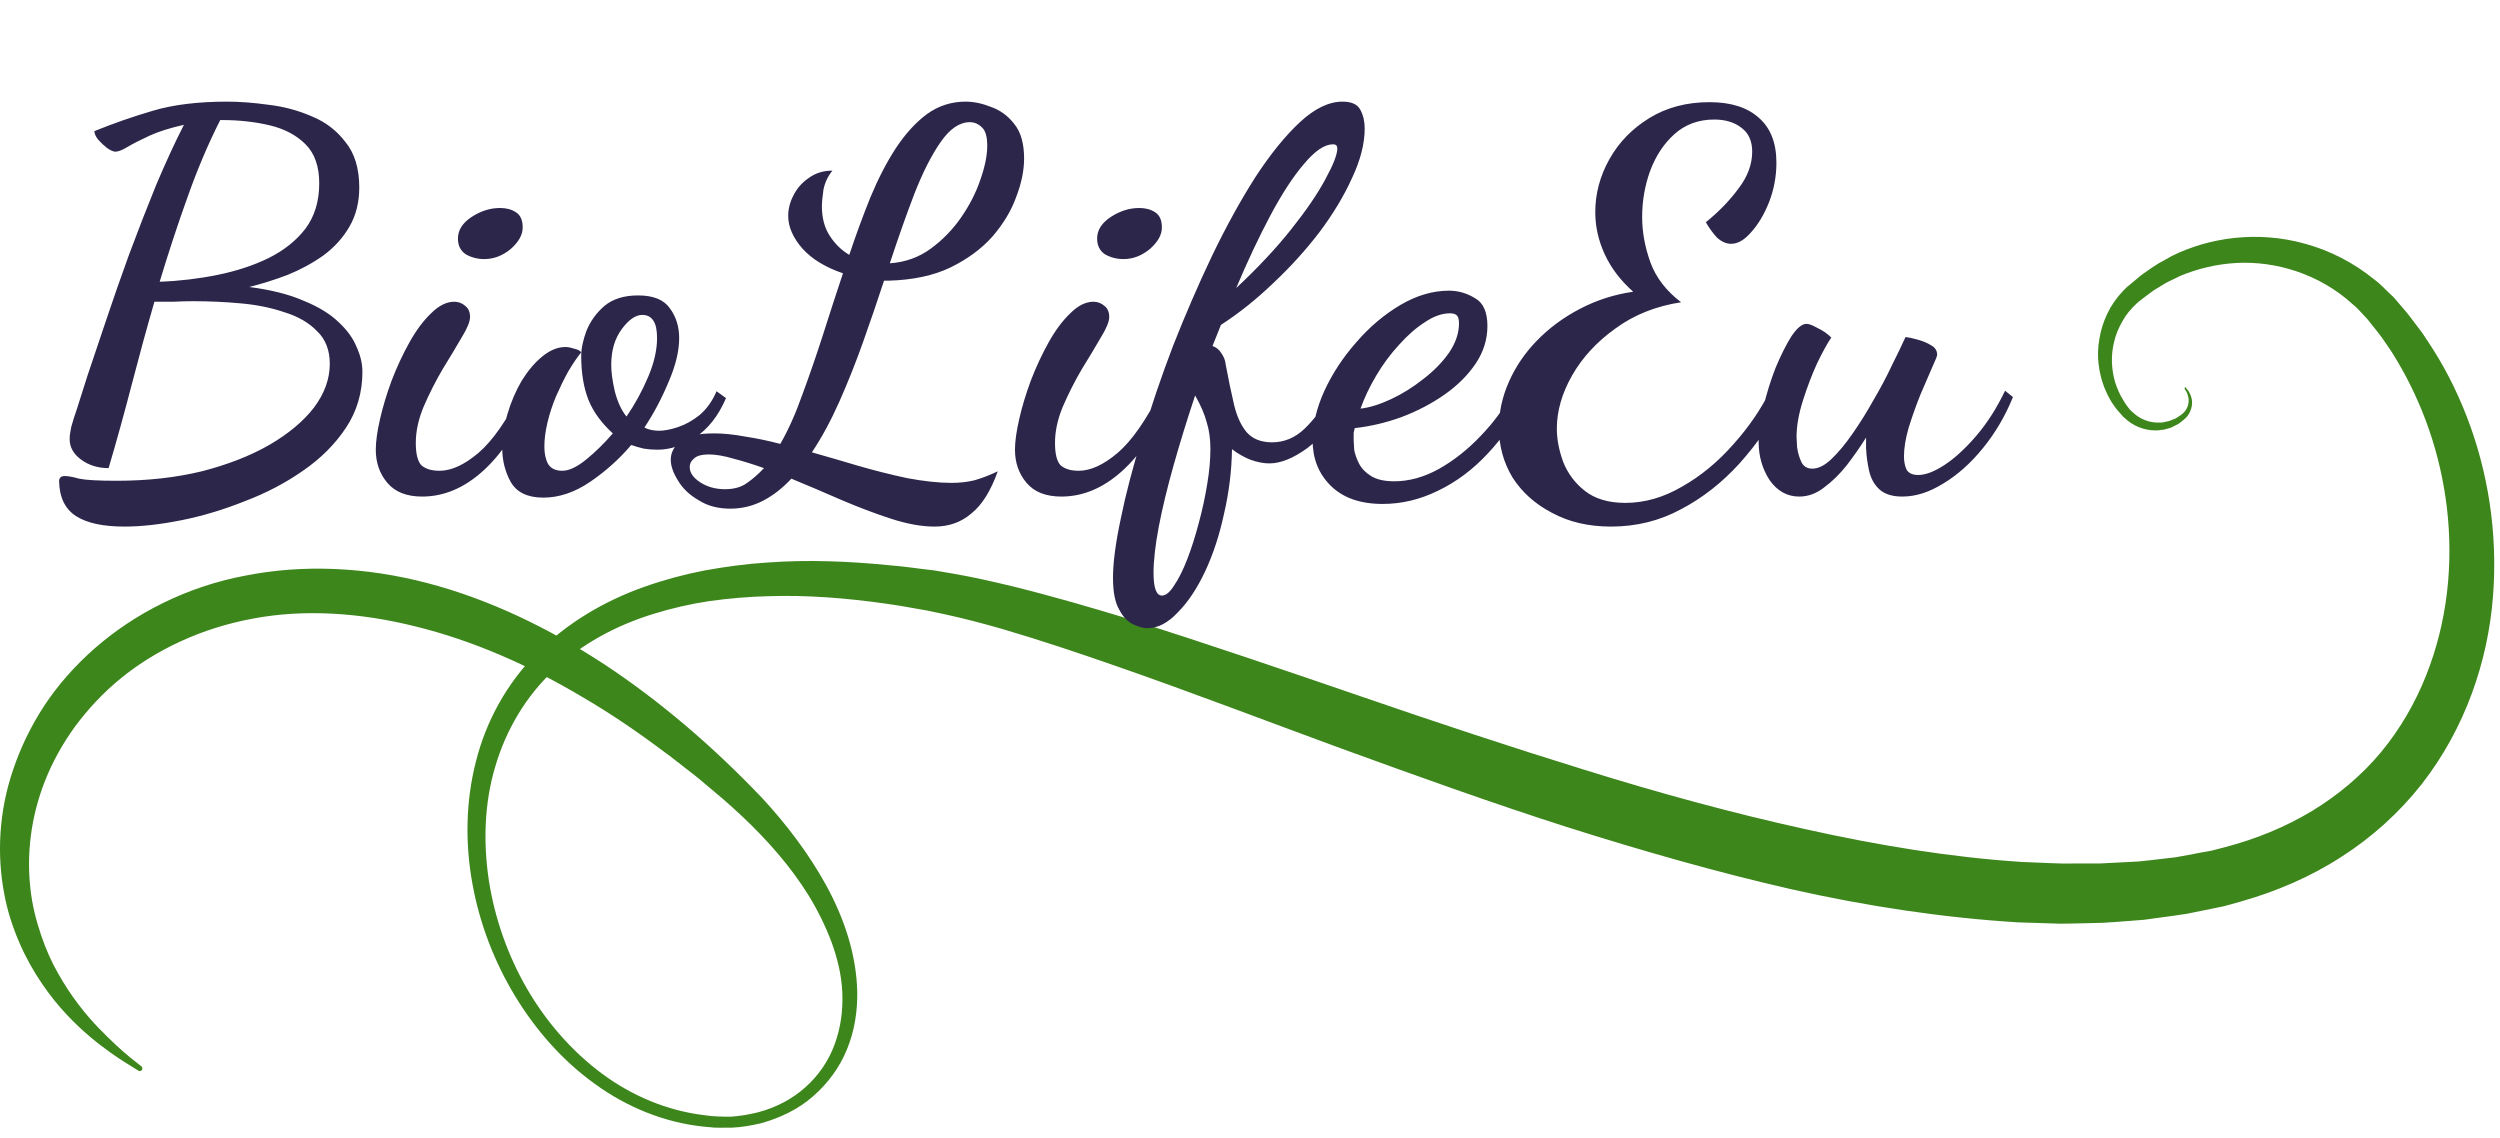
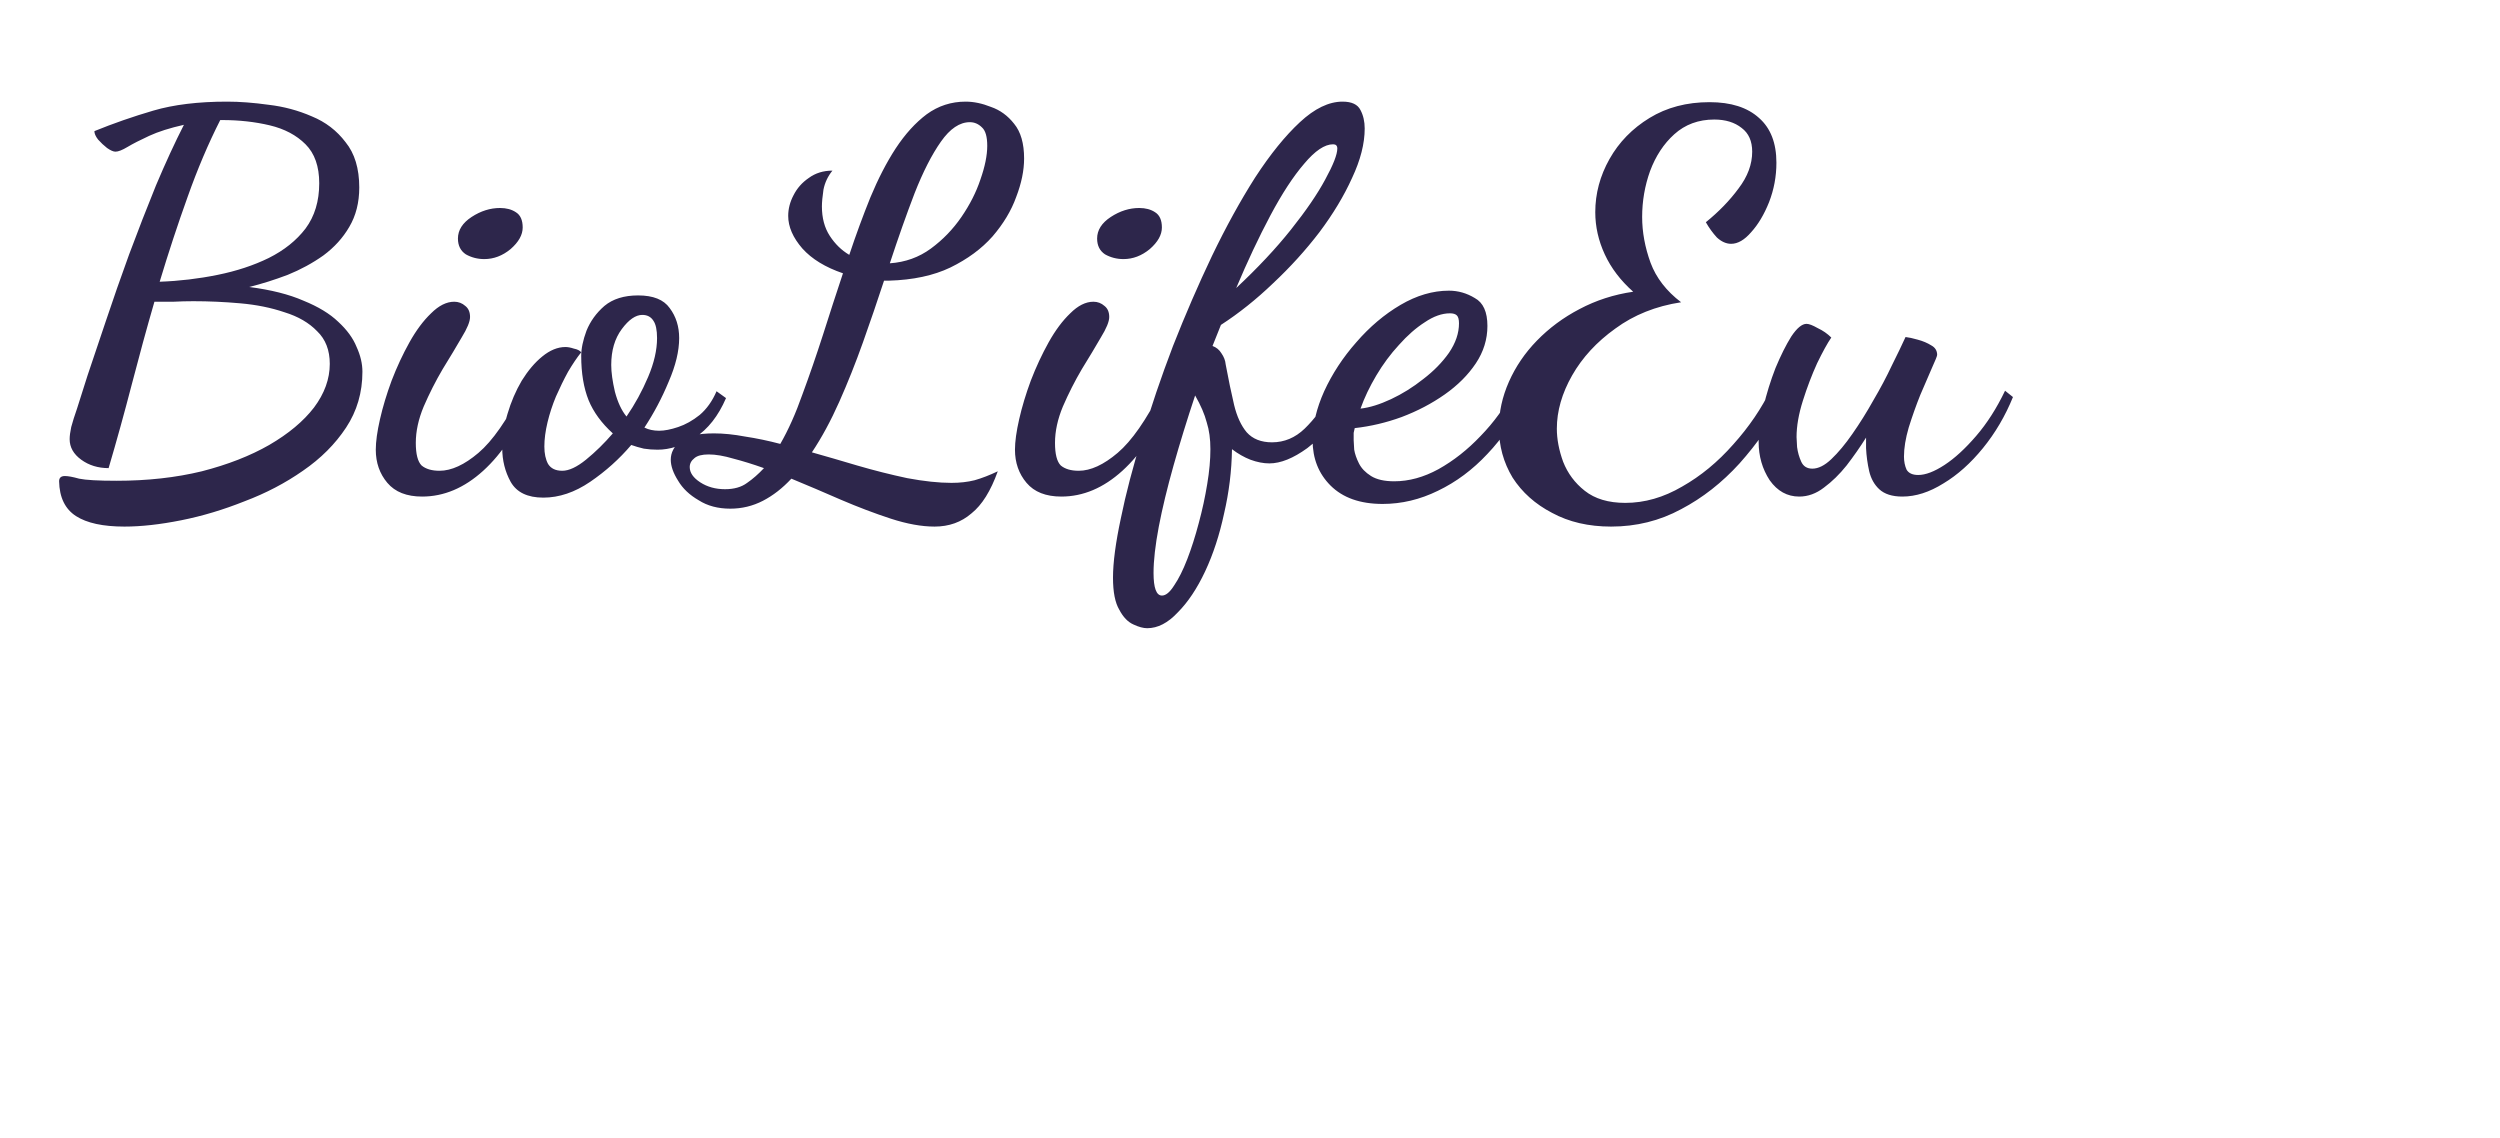
<svg xmlns="http://www.w3.org/2000/svg" width="156" height="71" viewBox="0 0 156 71" fill="none">
-   <path d="M136.416 24.228L136.567 24.406C136.649 24.557 136.786 24.79 136.786 25.12C136.786 25.449 136.649 25.901 136.251 26.203C136.169 26.272 136.073 26.34 135.977 26.423C135.867 26.491 135.744 26.546 135.607 26.615C135.483 26.697 135.332 26.724 135.195 26.765L134.976 26.82C134.893 26.82 134.825 26.82 134.743 26.848C134.112 26.903 133.344 26.738 132.713 26.203C132.63 26.134 132.562 26.066 132.48 25.997C132.397 25.901 132.356 25.846 132.287 25.778C132.219 25.709 132.164 25.627 132.095 25.558L131.903 25.298C131.643 24.941 131.465 24.557 131.286 24.118C130.971 23.254 130.806 22.239 130.998 21.17C131.081 20.635 131.245 20.1 131.492 19.579C131.739 19.058 132.082 18.564 132.507 18.125L132.672 17.96L132.713 17.919C132.713 17.919 132.781 17.851 132.781 17.864L132.864 17.796C132.973 17.7 133.083 17.617 133.193 17.521C133.412 17.343 133.618 17.151 133.892 16.973C134.153 16.794 134.413 16.602 134.688 16.438C134.962 16.287 135.25 16.136 135.524 15.972C136.69 15.396 138.02 14.998 139.433 14.847C140.846 14.696 142.368 14.792 143.863 15.217C145.358 15.629 146.839 16.369 148.156 17.439C148.499 17.686 148.787 18.001 149.102 18.303L149.336 18.523L149.555 18.769L149.939 19.222C150.2 19.51 150.46 19.853 150.721 20.209C150.858 20.388 150.981 20.552 151.119 20.731C151.242 20.909 151.352 21.087 151.475 21.266C152.435 22.692 153.258 24.269 153.916 25.97C155.233 29.358 155.878 33.225 155.562 37.23C155.247 41.235 153.848 45.432 151.105 48.943C149.733 50.685 148.033 52.235 146.099 53.469C144.179 54.717 142.025 55.636 139.79 56.267L138.953 56.5L138.843 56.528C138.843 56.528 138.843 56.528 138.679 56.569L138.473 56.61L138.075 56.692C137.54 56.802 137.006 56.912 136.457 57.021C135.881 57.117 135.291 57.186 134.701 57.268L133.81 57.392L132.946 57.46C132.37 57.501 131.78 57.556 131.204 57.584C130.628 57.597 130.038 57.611 129.448 57.625C129.16 57.625 128.859 57.639 128.571 57.639L127.693 57.611C127.103 57.597 126.527 57.57 125.937 57.556C121.247 57.268 116.529 56.555 111.824 55.499C107.134 54.429 102.443 53.085 97.766 51.604C93.089 50.109 88.412 48.422 83.735 46.721C79.058 45.007 74.382 43.21 69.65 41.564C67.291 40.741 64.918 39.946 62.532 39.246C61.338 38.904 60.145 38.588 58.938 38.327L58.033 38.135L57.827 38.094L57.594 38.053L57.128 37.971L56.195 37.806C55.88 37.751 55.592 37.724 55.29 37.669C52.862 37.326 50.38 37.12 47.938 37.203C46.718 37.23 45.497 37.34 44.29 37.505C43.083 37.683 41.904 37.957 40.752 38.314C38.448 39.027 36.294 40.179 34.566 41.811C32.824 43.429 31.576 45.542 30.904 47.832C30.218 50.123 30.15 52.578 30.506 54.95C30.877 57.323 31.686 59.614 32.879 61.684C34.072 63.742 35.663 65.58 37.542 66.979C39.421 68.378 41.63 69.31 43.934 69.585L44.359 69.639C44.469 69.653 44.647 69.653 44.784 69.667C44.935 69.667 45.086 69.68 45.223 69.68H45.634C46.197 69.639 46.759 69.543 47.308 69.406C48.391 69.118 49.42 68.597 50.243 67.856C51.066 67.129 51.71 66.197 52.081 65.168C52.465 64.14 52.602 63.042 52.561 61.959C52.519 60.875 52.259 59.806 51.889 58.791C51.505 57.776 51.025 56.802 50.462 55.883C49.324 54.045 47.884 52.427 46.347 50.973C45.964 50.603 45.566 50.26 45.168 49.903C44.757 49.56 44.345 49.217 43.947 48.874C43.536 48.518 43.124 48.202 42.713 47.887C42.301 47.572 41.904 47.242 41.479 46.941C39.819 45.693 38.132 44.54 36.418 43.539C33.003 41.496 29.464 39.959 25.953 39.096C22.456 38.218 18.958 37.998 15.776 38.602C12.594 39.191 9.755 40.522 7.533 42.332C6.422 43.237 5.476 44.266 4.681 45.336C3.899 46.419 3.268 47.558 2.815 48.71C1.896 51.028 1.663 53.373 1.896 55.43C2.006 56.473 2.253 57.433 2.555 58.324C2.856 59.216 3.213 60.025 3.624 60.738C4.434 62.178 5.339 63.303 6.148 64.14C6.957 64.976 7.629 65.58 8.096 65.964C8.576 66.348 8.823 66.54 8.823 66.54C8.891 66.595 8.905 66.704 8.85 66.773C8.795 66.841 8.713 66.855 8.644 66.814C8.644 66.814 8.37 66.65 7.849 66.32C7.328 65.991 6.56 65.484 5.627 64.702C4.708 63.92 3.624 62.864 2.623 61.383C2.116 60.642 1.636 59.806 1.224 58.859C0.813 57.913 0.456 56.857 0.251 55.705C-0.175 53.414 -0.106 50.712 0.827 48.01C1.279 46.666 1.924 45.309 2.774 44.019C3.624 42.73 4.694 41.523 5.929 40.44C8.411 38.273 11.648 36.613 15.269 35.927C18.876 35.2 22.826 35.379 26.652 36.38C30.493 37.381 34.223 39.178 37.734 41.468C41.232 43.786 44.51 46.598 47.554 49.793C49.063 51.425 50.448 53.236 51.559 55.252C52.657 57.268 53.452 59.545 53.493 61.945C53.507 63.138 53.315 64.359 52.849 65.484C52.396 66.608 51.642 67.623 50.723 68.419C49.804 69.228 48.665 69.763 47.486 70.092C46.896 70.229 46.293 70.339 45.675 70.366H45.209C45.058 70.38 44.907 70.366 44.77 70.366C44.619 70.366 44.496 70.366 44.318 70.339L43.865 70.298C41.438 70.037 39.092 69.077 37.103 67.623C35.101 66.183 33.428 64.277 32.139 62.151C30.849 60.025 29.93 57.639 29.478 55.142C29.025 52.646 29.053 50.04 29.697 47.517C30.328 45.007 31.631 42.62 33.51 40.755C35.375 38.876 37.707 37.505 40.176 36.627C41.41 36.188 42.686 35.845 43.961 35.598C45.25 35.365 46.54 35.187 47.843 35.104C50.448 34.912 53.027 35.022 55.619 35.283C56.277 35.337 56.908 35.42 57.526 35.502L57.992 35.557L58.225 35.584L58.486 35.626L59.446 35.79C60.735 36.01 61.983 36.298 63.231 36.599C65.727 37.217 68.169 37.93 70.596 38.67C75.424 40.206 80.183 41.825 84.888 43.443C89.592 45.062 94.255 46.611 98.877 48.038C103.499 49.478 108.107 50.74 112.661 51.741C117.214 52.756 121.727 53.496 126.143 53.785C126.692 53.812 127.24 53.826 127.789 53.853C128.337 53.881 128.886 53.894 129.421 53.88C129.97 53.88 130.505 53.88 131.039 53.88C131.574 53.853 132.109 53.826 132.644 53.798L133.44 53.757L134.208 53.675C134.715 53.62 135.236 53.551 135.744 53.496C136.279 53.401 136.827 53.304 137.362 53.195L137.76 53.126L137.966 53.085C137.883 53.099 137.993 53.085 137.993 53.085L138.089 53.058L138.83 52.866C140.777 52.358 142.615 51.604 144.275 50.603C145.92 49.601 147.388 48.367 148.581 46.927C150.968 44.047 152.284 40.467 152.696 36.942C153.107 33.404 152.641 29.906 151.571 26.807C151.036 25.257 150.351 23.803 149.555 22.473L149.253 21.979L148.938 21.512C148.732 21.211 148.526 20.909 148.266 20.594L147.895 20.127L147.731 19.922L147.553 19.73C147.306 19.483 147.086 19.195 146.812 18.989C144.741 17.096 142.012 16.273 139.543 16.41C138.308 16.479 137.129 16.767 136.073 17.206C135.812 17.329 135.565 17.453 135.305 17.576C135.058 17.7 134.839 17.851 134.605 17.988C134.372 18.111 134.153 18.303 133.92 18.468C133.81 18.55 133.7 18.632 133.577 18.728L133.494 18.797C133.494 18.797 133.494 18.797 133.481 18.797L133.453 18.824L133.316 18.948C132.96 19.277 132.644 19.661 132.425 20.072C132.191 20.484 132.013 20.909 131.917 21.348C131.698 22.226 131.766 23.104 131.986 23.858C132.109 24.228 132.26 24.598 132.452 24.9C132.493 24.983 132.548 25.051 132.589 25.133C132.644 25.216 132.699 25.284 132.754 25.366C132.809 25.435 132.877 25.531 132.918 25.572C132.973 25.627 133.028 25.682 133.097 25.737C133.563 26.189 134.166 26.381 134.701 26.368C134.77 26.368 134.839 26.368 134.907 26.368L135.099 26.326C135.223 26.299 135.346 26.285 135.456 26.231C135.565 26.189 135.675 26.148 135.771 26.107C135.867 26.038 135.977 25.97 136.059 25.915C136.402 25.696 136.553 25.353 136.567 25.078C136.594 24.79 136.498 24.598 136.443 24.461L136.32 24.269C136.32 24.269 136.32 24.187 136.333 24.173C136.361 24.16 136.402 24.173 136.43 24.187L136.416 24.228Z" fill="#3D861C" />
  <path d="M7.763 32.859C6.427 32.859 5.419 32.64 4.74 32.202C4.061 31.763 3.71 31.041 3.688 30.033C3.688 29.814 3.809 29.704 4.05 29.704C4.247 29.704 4.543 29.759 4.937 29.869C5.353 29.956 6.131 30 7.27 30C9.198 30 10.972 29.803 12.593 29.409C14.214 28.992 15.616 28.445 16.799 27.766C18.004 27.065 18.935 26.287 19.592 25.433C20.249 24.556 20.578 23.647 20.578 22.706C20.578 21.851 20.315 21.172 19.789 20.668C19.285 20.143 18.606 19.748 17.752 19.485C16.919 19.201 15.999 19.015 14.992 18.927C14.006 18.839 13.031 18.795 12.067 18.795C11.651 18.795 11.235 18.806 10.819 18.828C10.402 18.828 10.008 18.828 9.636 18.828C9.154 20.493 8.683 22.213 8.223 23.987C7.763 25.761 7.281 27.503 6.777 29.211C6.12 29.211 5.55 29.036 5.069 28.686C4.587 28.335 4.346 27.908 4.346 27.404C4.346 27.207 4.379 26.955 4.444 26.648C4.532 26.32 4.652 25.937 4.806 25.498C4.937 25.082 5.156 24.392 5.463 23.428C5.791 22.465 6.175 21.326 6.613 20.011C7.051 18.697 7.533 17.317 8.059 15.871C8.606 14.403 9.165 12.969 9.734 11.567C10.326 10.165 10.906 8.905 11.476 7.788C10.6 7.985 9.877 8.215 9.307 8.478C8.738 8.741 8.289 8.971 7.96 9.168C7.631 9.365 7.38 9.464 7.204 9.464C7.073 9.464 6.898 9.387 6.679 9.234C6.481 9.08 6.295 8.905 6.12 8.708C5.967 8.511 5.89 8.336 5.89 8.182C7.073 7.7 8.3 7.273 9.57 6.901C10.841 6.528 12.374 6.342 14.17 6.342C14.959 6.342 15.824 6.408 16.766 6.539C17.708 6.649 18.606 6.89 19.46 7.262C20.315 7.613 21.016 8.149 21.563 8.872C22.133 9.573 22.418 10.515 22.418 11.698C22.418 12.64 22.209 13.461 21.793 14.162C21.399 14.841 20.862 15.433 20.183 15.937C19.504 16.419 18.759 16.824 17.949 17.152C17.138 17.459 16.339 17.711 15.55 17.908C16.908 18.084 18.037 18.368 18.935 18.762C19.855 19.135 20.578 19.573 21.103 20.077C21.651 20.581 22.034 21.106 22.253 21.654C22.494 22.18 22.615 22.695 22.615 23.198C22.615 24.491 22.275 25.652 21.596 26.681C20.917 27.711 20.019 28.609 18.902 29.376C17.806 30.142 16.591 30.778 15.255 31.282C13.94 31.807 12.626 32.202 11.312 32.464C9.997 32.727 8.814 32.859 7.763 32.859ZM9.964 17.58C11.191 17.536 12.396 17.393 13.579 17.152C14.762 16.912 15.824 16.561 16.766 16.101C17.73 15.619 18.497 15.006 19.066 14.261C19.636 13.494 19.92 12.552 19.92 11.435C19.92 10.384 19.636 9.573 19.066 9.004C18.497 8.434 17.752 8.04 16.832 7.821C15.912 7.602 14.926 7.492 13.874 7.492C13.853 7.492 13.831 7.492 13.809 7.492C13.787 7.492 13.765 7.492 13.743 7.492C12.998 8.96 12.319 10.559 11.706 12.29C11.092 13.998 10.512 15.761 9.964 17.58ZM26.34 30.986C25.377 30.986 24.654 30.701 24.172 30.131C23.69 29.562 23.449 28.872 23.449 28.061C23.449 27.558 23.537 26.922 23.712 26.156C23.887 25.389 24.128 24.589 24.435 23.757C24.763 22.903 25.136 22.103 25.552 21.358C25.968 20.614 26.417 20.011 26.899 19.551C27.381 19.069 27.863 18.828 28.345 18.828C28.608 18.828 28.838 18.916 29.035 19.091C29.232 19.244 29.331 19.474 29.331 19.781C29.331 20.066 29.155 20.493 28.805 21.063C28.476 21.632 28.082 22.289 27.622 23.034C27.184 23.779 26.79 24.556 26.439 25.367C26.11 26.156 25.946 26.911 25.946 27.634C25.946 28.335 26.067 28.806 26.308 29.047C26.57 29.266 26.943 29.376 27.425 29.376C28.17 29.376 28.98 29.003 29.856 28.259C30.733 27.514 31.642 26.21 32.584 24.348L33.076 24.874C32.31 26.802 31.335 28.302 30.152 29.376C28.969 30.449 27.699 30.986 26.34 30.986ZM30.218 16.167C29.802 16.167 29.418 16.068 29.068 15.871C28.739 15.652 28.575 15.323 28.575 14.885C28.575 14.36 28.86 13.911 29.429 13.538C29.999 13.166 30.59 12.979 31.203 12.979C31.598 12.979 31.926 13.067 32.189 13.242C32.474 13.418 32.616 13.735 32.616 14.195C32.616 14.655 32.364 15.104 31.861 15.543C31.357 15.959 30.809 16.167 30.218 16.167ZM33.903 31.052C32.917 31.052 32.238 30.723 31.865 30.066C31.515 29.43 31.34 28.73 31.34 27.963C31.34 27.262 31.449 26.55 31.668 25.827C31.887 25.082 32.183 24.392 32.555 23.757C32.95 23.122 33.377 22.618 33.837 22.245C34.319 21.851 34.801 21.654 35.282 21.654C35.436 21.654 35.611 21.687 35.808 21.753C36.027 21.796 36.181 21.873 36.268 21.983C36.005 22.311 35.732 22.716 35.447 23.198C35.184 23.68 34.932 24.195 34.691 24.743C34.472 25.268 34.297 25.805 34.165 26.353C34.034 26.9 33.968 27.404 33.968 27.864C33.968 28.302 34.045 28.664 34.198 28.948C34.373 29.233 34.669 29.376 35.085 29.376C35.502 29.376 35.995 29.146 36.564 28.686C37.155 28.204 37.714 27.656 38.24 27.043C37.539 26.407 37.035 25.718 36.728 24.973C36.422 24.206 36.268 23.286 36.268 22.213C36.268 21.753 36.378 21.227 36.597 20.636C36.838 20.044 37.21 19.529 37.714 19.091C38.24 18.653 38.941 18.434 39.817 18.434C40.759 18.434 41.416 18.697 41.788 19.223C42.183 19.748 42.38 20.373 42.38 21.096C42.38 21.906 42.161 22.815 41.723 23.823C41.306 24.83 40.803 25.783 40.211 26.681C40.474 26.813 40.781 26.878 41.131 26.878C41.46 26.878 41.854 26.802 42.314 26.648C42.774 26.495 43.223 26.243 43.661 25.893C44.099 25.52 44.45 25.027 44.713 24.414L45.304 24.841C44.822 25.959 44.176 26.78 43.366 27.306C42.577 27.809 41.799 28.061 41.033 28.061C40.748 28.061 40.463 28.04 40.178 27.996C39.894 27.93 39.631 27.853 39.39 27.766C38.645 28.642 37.791 29.409 36.827 30.066C35.863 30.723 34.888 31.052 33.903 31.052ZM39.094 25.991C39.62 25.225 40.069 24.403 40.441 23.527C40.814 22.651 41 21.84 41 21.096C41 20.592 40.923 20.23 40.77 20.011C40.617 19.77 40.386 19.65 40.08 19.65C39.664 19.65 39.236 19.945 38.798 20.537C38.36 21.128 38.141 21.873 38.141 22.771C38.141 23.231 38.218 23.79 38.371 24.447C38.546 25.104 38.787 25.619 39.094 25.991ZM58.318 32.859C57.508 32.859 56.599 32.694 55.591 32.366C54.584 32.037 53.543 31.643 52.47 31.183C51.418 30.723 50.389 30.285 49.381 29.869C48.833 30.46 48.242 30.92 47.607 31.249C46.971 31.577 46.292 31.741 45.569 31.741C44.803 31.741 44.146 31.566 43.598 31.216C43.028 30.887 42.601 30.482 42.316 30C42.01 29.518 41.856 29.08 41.856 28.686C41.856 28.248 42.054 27.864 42.448 27.536C42.842 27.207 43.543 27.043 44.551 27.043C45.142 27.043 45.788 27.108 46.489 27.24C47.212 27.349 47.946 27.503 48.691 27.7C49.195 26.824 49.655 25.794 50.071 24.611C50.509 23.428 50.936 22.191 51.352 20.898C51.769 19.584 52.185 18.302 52.601 17.054C51.506 16.681 50.662 16.167 50.071 15.51C49.48 14.831 49.184 14.152 49.184 13.472C49.184 13.034 49.293 12.607 49.512 12.191C49.731 11.753 50.049 11.391 50.465 11.107C50.882 10.8 51.374 10.647 51.944 10.647C51.659 10.997 51.473 11.391 51.385 11.829C51.32 12.268 51.287 12.618 51.287 12.881C51.287 13.604 51.451 14.217 51.78 14.721C52.108 15.225 52.513 15.619 52.995 15.904C53.411 14.655 53.85 13.461 54.31 12.322C54.792 11.161 55.317 10.143 55.887 9.267C56.478 8.368 57.124 7.657 57.825 7.131C58.548 6.605 59.359 6.342 60.257 6.342C60.761 6.342 61.286 6.452 61.834 6.671C62.404 6.868 62.886 7.218 63.28 7.722C63.696 8.226 63.904 8.949 63.904 9.891C63.904 10.636 63.74 11.435 63.411 12.29C63.105 13.144 62.612 13.965 61.933 14.754C61.254 15.521 60.377 16.167 59.304 16.692C58.253 17.196 56.971 17.47 55.46 17.514C55.416 17.514 55.361 17.514 55.295 17.514C55.252 17.514 55.208 17.514 55.164 17.514C54.748 18.785 54.31 20.066 53.85 21.358C53.39 22.651 52.897 23.888 52.371 25.071C51.845 26.254 51.276 27.306 50.662 28.226C51.517 28.467 52.459 28.74 53.488 29.047C54.54 29.354 55.58 29.617 56.61 29.836C57.661 30.033 58.581 30.131 59.37 30.131C59.895 30.131 60.377 30.077 60.816 29.967C61.276 29.836 61.758 29.649 62.261 29.409C61.823 30.635 61.276 31.512 60.618 32.037C59.983 32.585 59.216 32.859 58.318 32.859ZM45.241 30.526C45.81 30.526 46.27 30.394 46.621 30.131C46.971 29.89 47.322 29.584 47.672 29.211C46.993 28.97 46.358 28.773 45.767 28.62C45.175 28.445 44.66 28.357 44.222 28.357C43.806 28.357 43.51 28.434 43.335 28.587C43.138 28.74 43.039 28.927 43.039 29.146C43.039 29.496 43.258 29.814 43.697 30.099C44.135 30.383 44.649 30.526 45.241 30.526ZM55.525 16.43C56.489 16.364 57.343 16.057 58.088 15.51C58.833 14.962 59.468 14.305 59.994 13.538C60.52 12.771 60.914 11.994 61.177 11.205C61.462 10.395 61.604 9.694 61.604 9.102C61.604 8.533 61.495 8.149 61.276 7.952C61.056 7.733 60.805 7.624 60.52 7.624C59.885 7.624 59.282 8.029 58.713 8.839C58.143 9.65 57.596 10.723 57.07 12.059C56.566 13.374 56.051 14.831 55.525 16.43ZM66.226 30.986C65.262 30.986 64.539 30.701 64.057 30.131C63.575 29.562 63.334 28.872 63.334 28.061C63.334 27.558 63.422 26.922 63.597 26.156C63.772 25.389 64.013 24.589 64.32 23.757C64.649 22.903 65.021 22.103 65.437 21.358C65.853 20.614 66.302 20.011 66.784 19.551C67.266 19.069 67.748 18.828 68.23 18.828C68.493 18.828 68.723 18.916 68.92 19.091C69.117 19.244 69.216 19.474 69.216 19.781C69.216 20.066 69.041 20.493 68.69 21.063C68.362 21.632 67.967 22.289 67.507 23.034C67.069 23.779 66.675 24.556 66.324 25.367C65.996 26.156 65.832 26.911 65.832 27.634C65.832 28.335 65.952 28.806 66.193 29.047C66.456 29.266 66.828 29.376 67.31 29.376C68.055 29.376 68.865 29.003 69.742 28.259C70.618 27.514 71.527 26.21 72.469 24.348L72.962 24.874C72.195 26.802 71.22 28.302 70.037 29.376C68.855 30.449 67.584 30.986 66.226 30.986ZM70.103 16.167C69.687 16.167 69.303 16.068 68.953 15.871C68.624 15.652 68.46 15.323 68.46 14.885C68.46 14.36 68.745 13.911 69.314 13.538C69.884 13.166 70.475 12.979 71.089 12.979C71.483 12.979 71.812 13.067 72.075 13.242C72.359 13.418 72.502 13.735 72.502 14.195C72.502 14.655 72.25 15.104 71.746 15.543C71.242 15.959 70.695 16.167 70.103 16.167ZM71.586 39.2C71.345 39.2 71.061 39.124 70.732 38.97C70.382 38.817 70.086 38.51 69.845 38.05C69.582 37.612 69.451 36.944 69.451 36.046C69.451 35.104 69.615 33.866 69.943 32.333C70.25 30.822 70.688 29.146 71.258 27.306C71.805 25.444 72.452 23.538 73.196 21.588C73.963 19.639 74.773 17.766 75.628 15.97C76.504 14.152 77.402 12.52 78.322 11.074C79.264 9.628 80.195 8.478 81.115 7.624C82.035 6.769 82.922 6.342 83.777 6.342C84.346 6.342 84.719 6.517 84.894 6.868C85.069 7.197 85.157 7.58 85.157 8.018C85.157 8.96 84.894 9.989 84.368 11.107C83.864 12.224 83.185 13.352 82.331 14.491C81.477 15.608 80.513 16.671 79.439 17.678C78.388 18.686 77.304 19.551 76.186 20.274C76.099 20.493 76.011 20.712 75.924 20.931C75.836 21.15 75.748 21.369 75.661 21.588C75.902 21.676 76.088 21.829 76.219 22.048C76.373 22.267 76.46 22.497 76.482 22.738C76.657 23.68 76.833 24.524 77.008 25.268C77.183 25.991 77.446 26.561 77.796 26.977C78.169 27.393 78.695 27.601 79.374 27.601C80.14 27.601 80.819 27.317 81.411 26.747C82.002 26.177 82.605 25.378 83.218 24.348L83.941 24.874C83.24 26.276 82.451 27.306 81.575 27.963C80.699 28.598 79.91 28.916 79.209 28.916C78.837 28.916 78.443 28.839 78.026 28.686C77.632 28.532 77.249 28.313 76.876 28.029C76.855 29.387 76.69 30.723 76.384 32.037C76.099 33.373 75.704 34.578 75.201 35.652C74.697 36.725 74.127 37.579 73.492 38.215C72.879 38.872 72.243 39.2 71.586 39.2ZM72.506 37.163C72.747 37.163 72.999 36.955 73.262 36.539C73.547 36.123 73.821 35.575 74.084 34.896C74.346 34.217 74.587 33.461 74.806 32.629C75.025 31.818 75.201 31.008 75.332 30.197C75.464 29.409 75.529 28.686 75.529 28.029C75.529 27.393 75.453 26.835 75.299 26.353C75.168 25.849 74.927 25.29 74.576 24.677C74.073 26.189 73.624 27.645 73.229 29.047C72.835 30.449 72.528 31.72 72.309 32.859C72.09 34.02 71.981 34.983 71.981 35.75C71.981 36.692 72.156 37.163 72.506 37.163ZM77.139 17.974C78.475 16.725 79.615 15.51 80.557 14.327C81.499 13.144 82.21 12.103 82.692 11.205C83.196 10.285 83.448 9.639 83.448 9.267C83.448 9.091 83.36 9.004 83.185 9.004C82.659 9.004 82.057 9.409 81.378 10.22C80.699 11.008 79.998 12.081 79.275 13.44C78.552 14.798 77.84 16.309 77.139 17.974ZM86.276 31.446C84.874 31.446 83.79 31.062 83.023 30.296C82.279 29.551 81.906 28.609 81.906 27.47C81.906 26.506 82.147 25.488 82.629 24.414C83.133 23.319 83.801 22.3 84.633 21.358C85.466 20.395 86.386 19.617 87.394 19.025C88.401 18.434 89.409 18.138 90.416 18.138C90.986 18.138 91.523 18.292 92.027 18.598C92.552 18.883 92.815 19.463 92.815 20.34C92.815 21.172 92.574 21.95 92.092 22.673C91.61 23.395 90.964 24.042 90.154 24.611C89.343 25.181 88.445 25.652 87.459 26.024C86.496 26.375 85.521 26.605 84.535 26.714C84.513 26.802 84.491 26.9 84.469 27.01C84.469 27.098 84.469 27.251 84.469 27.47C84.469 27.579 84.48 27.777 84.502 28.061C84.546 28.324 84.644 28.609 84.798 28.916C84.951 29.222 85.203 29.485 85.553 29.704C85.904 29.923 86.386 30.033 86.999 30.033C87.919 30.033 88.839 29.781 89.759 29.277C90.701 28.751 91.578 28.061 92.388 27.207C93.22 26.353 93.91 25.4 94.458 24.348L95.115 24.874C94.524 26.189 93.757 27.338 92.815 28.324C91.895 29.31 90.866 30.077 89.727 30.624C88.609 31.172 87.459 31.446 86.276 31.446ZM84.896 25.498C85.466 25.433 86.101 25.236 86.802 24.907C87.503 24.578 88.171 24.162 88.806 23.658C89.464 23.155 90 22.607 90.416 22.015C90.833 21.402 91.041 20.789 91.041 20.175C91.041 19.934 90.997 19.77 90.909 19.683C90.822 19.595 90.679 19.551 90.482 19.551C89.978 19.551 89.453 19.737 88.905 20.11C88.357 20.46 87.821 20.931 87.295 21.523C86.769 22.092 86.298 22.727 85.882 23.428C85.466 24.129 85.137 24.819 84.896 25.498ZM100.531 32.859C99.129 32.859 97.902 32.574 96.851 32.004C95.799 31.457 94.978 30.723 94.386 29.803C93.817 28.861 93.532 27.82 93.532 26.681C93.532 25.718 93.74 24.765 94.156 23.823C94.573 22.881 95.153 22.026 95.898 21.26C96.665 20.471 97.552 19.814 98.559 19.288C99.589 18.741 100.706 18.379 101.911 18.204C101.122 17.503 100.531 16.725 100.137 15.871C99.742 15.017 99.545 14.14 99.545 13.242C99.545 12.081 99.841 10.975 100.432 9.924C101.024 8.872 101.856 8.018 102.93 7.361C104.003 6.704 105.252 6.375 106.675 6.375C108.012 6.375 109.041 6.704 109.764 7.361C110.487 7.996 110.848 8.927 110.848 10.154C110.848 11.008 110.695 11.829 110.388 12.618C110.082 13.385 109.709 14.009 109.271 14.491C108.855 14.973 108.439 15.214 108.023 15.214C107.716 15.214 107.42 15.082 107.135 14.82C106.873 14.535 106.643 14.217 106.445 13.867C107.256 13.21 107.935 12.509 108.483 11.764C109.052 11.019 109.337 10.252 109.337 9.464C109.337 8.807 109.118 8.314 108.68 7.985C108.242 7.635 107.672 7.459 106.971 7.459C105.985 7.459 105.153 7.766 104.474 8.379C103.817 8.971 103.313 9.738 102.962 10.68C102.634 11.6 102.47 12.552 102.47 13.538C102.47 14.48 102.645 15.433 102.995 16.397C103.346 17.339 103.981 18.16 104.901 18.861C103.324 19.102 101.955 19.65 100.794 20.504C99.633 21.336 98.735 22.311 98.099 23.428C97.464 24.546 97.147 25.652 97.147 26.747C97.147 27.404 97.278 28.094 97.541 28.817C97.826 29.54 98.275 30.142 98.888 30.624C99.523 31.128 100.367 31.38 101.418 31.38C102.623 31.38 103.806 31.041 104.967 30.361C106.128 29.704 107.19 28.828 108.154 27.733C109.14 26.637 109.928 25.477 110.52 24.25L111.407 24.808C110.596 26.32 109.644 27.689 108.548 28.916C107.453 30.12 106.237 31.073 104.901 31.774C103.565 32.497 102.108 32.859 100.531 32.859ZM112.269 30.986C111.524 30.986 110.911 30.646 110.429 29.967C109.969 29.266 109.739 28.467 109.739 27.569C109.739 26.955 109.837 26.232 110.035 25.4C110.232 24.567 110.484 23.757 110.79 22.968C111.119 22.18 111.447 21.523 111.776 20.997C112.127 20.471 112.444 20.208 112.729 20.208C112.882 20.208 113.112 20.296 113.419 20.471C113.748 20.625 114.032 20.822 114.273 21.063C114.032 21.413 113.737 21.95 113.386 22.673C113.058 23.395 112.762 24.173 112.499 25.006C112.236 25.838 112.105 26.594 112.105 27.273C112.105 27.36 112.116 27.569 112.138 27.897C112.181 28.226 112.269 28.532 112.4 28.817C112.532 29.102 112.762 29.244 113.09 29.244C113.463 29.244 113.857 29.047 114.273 28.653C114.711 28.237 115.149 27.711 115.588 27.076C116.048 26.419 116.486 25.718 116.902 24.973C117.34 24.228 117.723 23.505 118.052 22.804C118.402 22.103 118.687 21.512 118.906 21.03C119.103 21.052 119.355 21.106 119.662 21.194C119.991 21.282 120.275 21.402 120.516 21.555C120.757 21.687 120.878 21.884 120.878 22.147C120.878 22.213 120.768 22.486 120.549 22.968C120.352 23.428 120.111 23.987 119.826 24.644C119.563 25.301 119.322 25.98 119.103 26.681C118.906 27.36 118.808 27.963 118.808 28.488C118.808 28.795 118.862 29.069 118.972 29.31C119.103 29.529 119.344 29.639 119.695 29.639C120.155 29.639 120.702 29.43 121.338 29.014C121.973 28.598 122.63 27.996 123.309 27.207C123.988 26.419 124.591 25.477 125.116 24.381L125.609 24.776C125.127 25.959 124.503 27.021 123.736 27.963C122.97 28.905 122.148 29.639 121.272 30.164C120.396 30.712 119.542 30.986 118.709 30.986C118.074 30.986 117.592 30.832 117.263 30.526C116.957 30.241 116.749 29.869 116.639 29.409C116.53 28.927 116.464 28.445 116.442 27.963C116.442 27.853 116.442 27.744 116.442 27.634C116.442 27.503 116.442 27.393 116.442 27.306C116.07 27.897 115.664 28.478 115.226 29.047C114.788 29.595 114.317 30.055 113.813 30.427C113.331 30.799 112.817 30.986 112.269 30.986Z" fill="#2D264B" />
</svg>